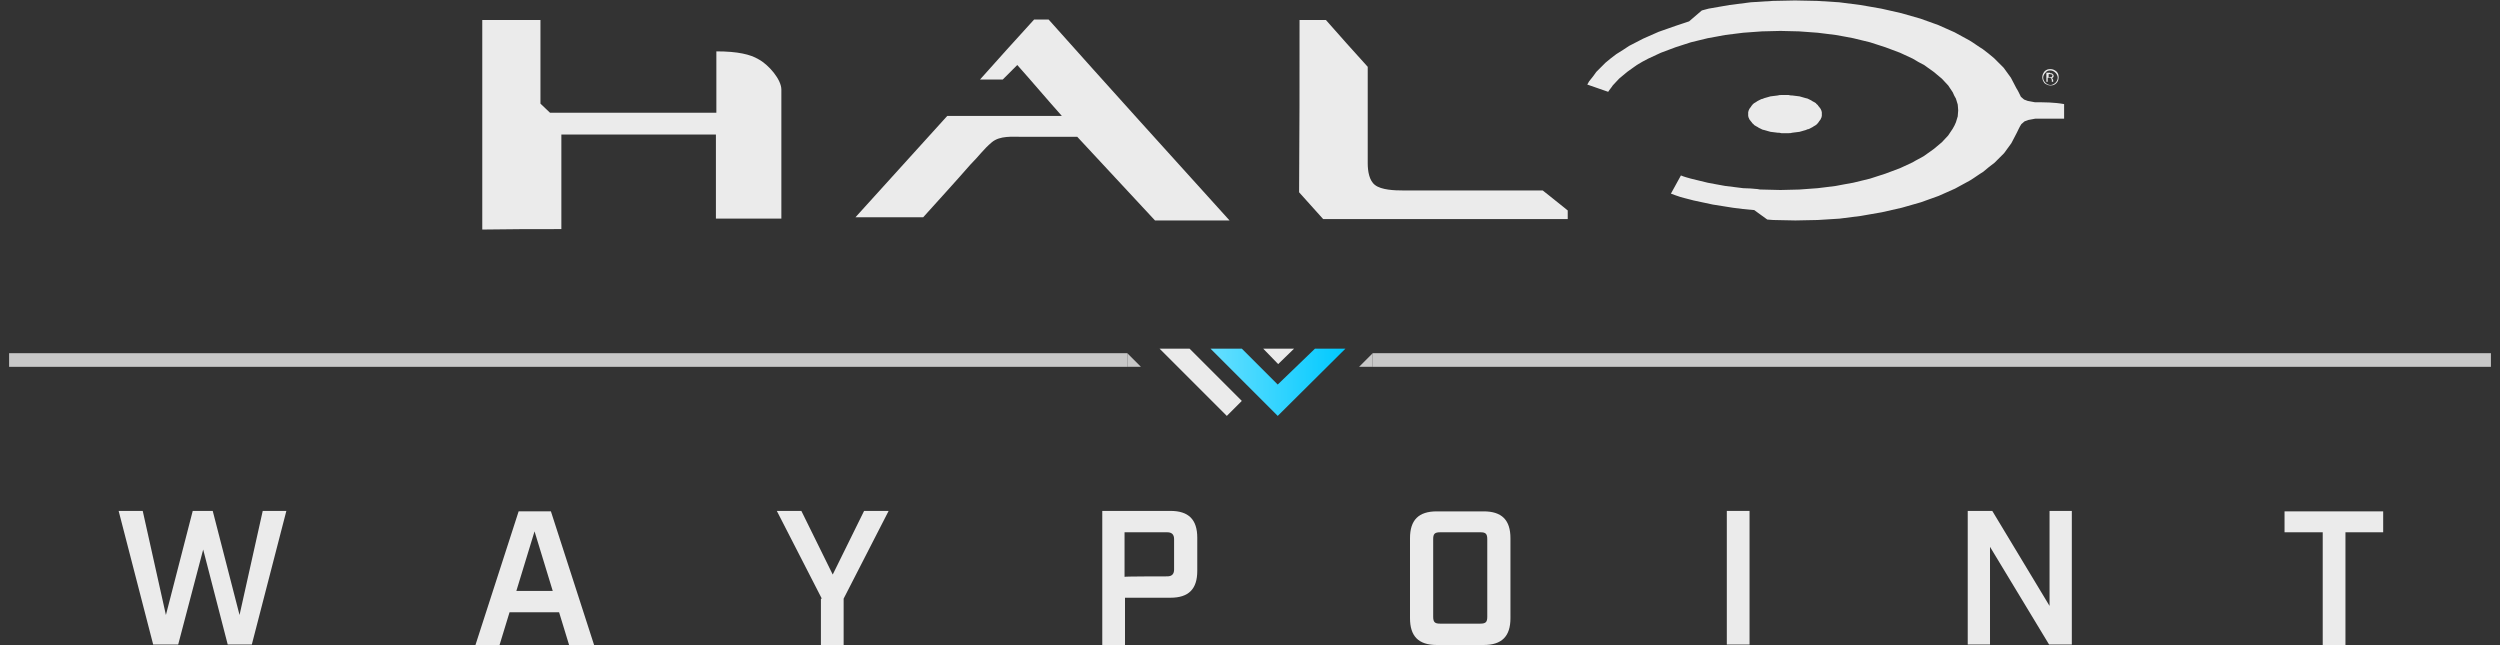
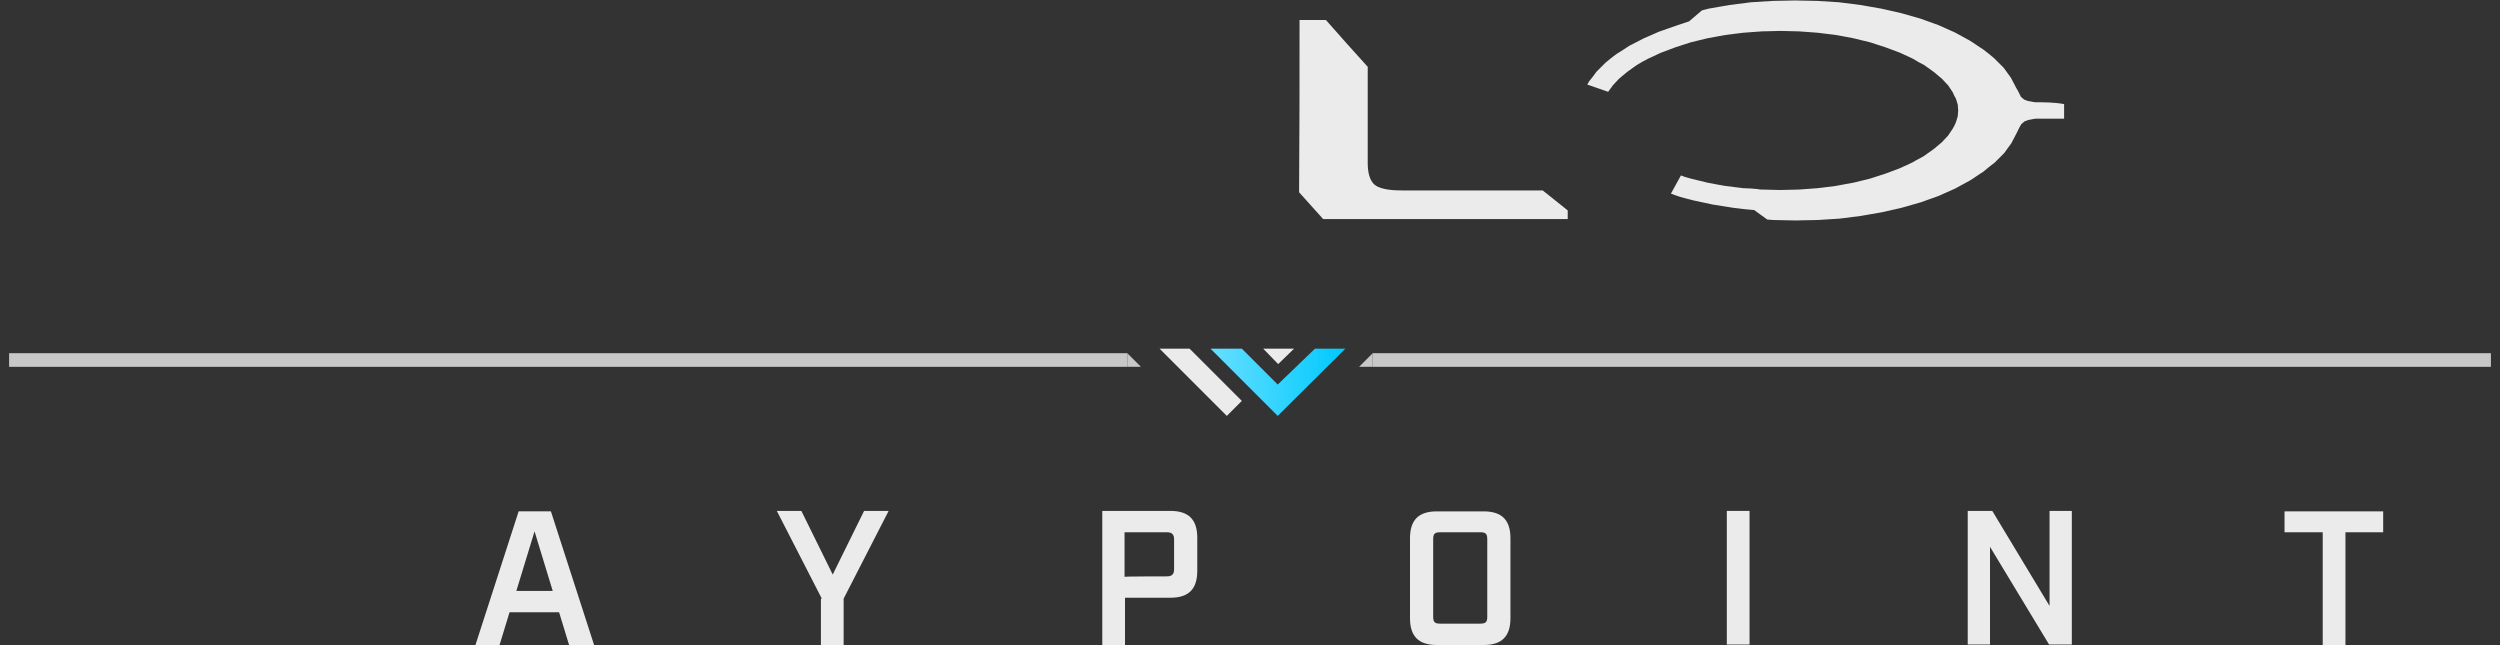
<svg xmlns="http://www.w3.org/2000/svg" id="Layer_1" version="1.1" viewBox="0 0 550 142" x="0px" xml:space="preserve" y="0px">
  <rect x="0" y="0" width="550" height="142" fill="#333333" stroke="none" />
  <style type="text/css">
	.st0{fill:#EBEBEB;}
	.st1{fill:url(#SVGID_1_);}
	.st2{fill:#C8C8C8;}
</style>
  <g>
-     <path class="st0" d="M26.1,112.4h5.3l5.1,22.9l5.9-22.9h4.4l5.9,22.9l5.1-22.9H63l-7.6,29.4h-5.3l-5.4-20.9l-5.5,20.9h-5.5 L26.1,112.4z" />
    <path class="st0" d="M123,134.7h-10.9l-2.2,7.2h-5.3l9.5-29.4h7.1l9.5,29.4h-5.5L123,134.7z M121.6,130l-4-13.1l-4,13.1L121.6,130 L121.6,130z" />
    <path class="st0" d="M180.8,131.7l-9.9-19.3h5.4l6.9,14l6.9-14h5.4l-9.9,19.3v10.2h-5v-10.2L180.8,131.7L180.8,131.7z" />
    <path class="st0" d="M242.3,112.4h15.2c4,0,5.9,1.9,5.9,5.9v7.3c0,4-1.9,5.9-5.9,5.9h-10V142h-5v-29.6H242.3z M256.8,126.8 c1,0,1.5-0.5,1.5-1.5v-6.7c0-1-0.5-1.5-1.5-1.5h-9.4v9.8C247.4,126.8,256.8,126.8,256.8,126.8z" />
    <path class="st0" d="M310.2,136v-17.6c0-4,1.9-5.9,5.9-5.9h10.3c4,0,5.9,1.9,5.9,5.9V136c0,4-1.9,5.9-5.9,5.9h-10.3 C312,141.9,310.2,139.9,310.2,136z M325.7,137.2c1.2,0,1.5-0.4,1.5-1.5v-17.1c0-1.2-0.4-1.5-1.5-1.5h-8.9c-1.2,0-1.5,0.4-1.5,1.5 v17.1c0,1.2,0.4,1.5,1.5,1.5L325.7,137.2L325.7,137.2z" />
    <path class="st0" d="M379.9,112.4h5v29.4h-5V112.4z" />
    <path class="st0" d="M433,112.4h5.3l12.6,20.9v-20.9h4.9v29.4h-5l-13-21.5v21.5h-4.9v-29.4L433,112.4L433,112.4z" />
    <path class="st0" d="M511,117.1h-8.4v-4.6h21.7v4.6H516v24.8h-5V117.1z" />
  </g>
  <g>
    <polygon class="st0" points="261.7,76.7 255.1,76.7 269.9,91.5 269.9,91.5 273.2,88.2  " />
  </g>
  <g>
    <g>
      <polygon class="st0" points="284.7,76.7 277.9,76.7 281.2,80.1   " />
    </g>
  </g>
  <g>
    <linearGradient gradientTransform="matrix(1 0 0 1 0 -336)" gradientUnits="userSpaceOnUse" id="SVGID_1_" x1="266.3" x2="296" y1="420.123" y2="420.123">
      <stop offset="0" style="stop-color:#66DFFF" />
      <stop offset="1" style="stop-color:#00C9FF" />
    </linearGradient>
    <polygon class="st1" points="289.3,76.7 281.1,84.6 273.2,76.7 266.3,76.7 281.1,91.5 296,76.7  " />
  </g>
  <g>
-     <path class="st0" d="M123.5,50.4c0-6.9,0-13.9,0-20.8c11.3,0,22.7,0,34,0c0,6.2,0,12.3,0,18.5c4.8,0,9.6,0,14.4,0 c0-10.1,0-18.4,0-28.4c0-2.2-2.8-5.5-5.1-6.7c-1.7-1-4.4-1.7-9.2-1.7c0,4.5,0,9,0,13.5c-12.2,0-24.4,0-36.6,0 c-0.7-0.7-1.4-1.3-2.1-2c0-6.1,0-12.2,0-18.4c-4.3,0-8.5,0-12.8,0c0,15.4,0,30.7,0,46.1C111.8,50.4,117.6,50.4,123.5,50.4z" />
    <path class="st0" d="M339.4,41.9c-10.9,0-19.8,0-30.7,0c-1.9,0-4.8-0.1-6.2-1.2c-1.3-1-1.6-3.1-1.6-4.8c0-7.4,0-13.8,0-21.2 c-3.1-3.4-6.2-6.9-9.2-10.3c-1.9,0-3.8,0-5.8,0c0,12.6,0,25.3-0.1,37.9c1.8,2,3.5,3.9,5.3,5.9c17.9,0,35.8,0,53.8,0 c0-0.6,0-1.3,0-1.9C343,44.8,341.2,43.3,339.4,41.9z" />
-     <path class="st0" d="M188.2,47.8c5,0,9.9,0,14.9,0c3.5-3.9,7-7.7,10.4-11.6c2-2,2.8-3.3,4.7-4.9c1.8-1.5,4.5-1.2,6.8-1.2 c4,0,8,0,12,0c5.7,6.1,11.4,12.3,17.1,18.4c5.5,0,10.9,0,16.4,0c-13.3-14.7-26.6-29.4-39.8-44.2c-1.1,0-2.1,0-3.2,0 c-4,4.4-8,8.8-11.9,13.2c1.7,0,3.4,0,5,0c1.1-1.1,2.1-2.1,3.2-3.2c3.3,3.7,6.5,7.5,9.8,11.2c-8.4,0-16.8,0-25.2,0 C201.6,33,194.9,40.4,188.2,47.8z" />
    <g>
      <path class="st0" d="M447.7,22.5c-0.5-0.1-1.1-0.2-1.6-0.3c-0.3-0.1-0.5-0.2-0.8-0.3c-0.2-0.2-0.5-0.4-0.7-0.6 c-0.3-0.6-0.6-1.3-1-1.9c-0.4-0.8-0.8-1.5-1.2-2.3c-0.5-0.7-1.1-1.5-1.6-2.2c-0.7-0.7-1.4-1.4-2.1-2.1c-0.8-0.7-1.7-1.4-2.5-2 c-1-0.6-1.9-1.3-2.9-1.9c-1.1-0.6-2.2-1.2-3.3-1.8c-1.2-0.5-2.4-1.1-3.6-1.6c-1.3-0.5-2.6-0.9-3.9-1.4c-1.4-0.4-2.8-0.8-4.2-1.2 c-1.5-0.3-2.9-0.7-4.4-1c-1.5-0.3-3.1-0.5-4.6-0.8c-1.6-0.2-3.2-0.4-4.7-0.6c-1.6-0.1-3.2-0.2-4.8-0.3c-1.6,0-3.2-0.1-4.9-0.1 c-1.6,0-3.2,0.1-4.9,0.1c-1.6,0.1-3.2,0.2-4.8,0.3c-1.6,0.2-3.2,0.4-4.7,0.6c-1.5,0.3-3.1,0.5-4.6,0.8c-0.5,0.1-1,0.3-1.5,0.4 c-0.9,0.8-1.9,1.6-2.8,2.4c-1,0.3-2,0.7-3,1c-1.2,0.4-2.5,0.9-3.7,1.3c-1.1,0.5-2.3,1-3.4,1.5c-1,0.5-2.1,1.1-3.1,1.6 c-0.9,0.6-1.8,1.2-2.8,1.8c-0.8,0.6-1.6,1.2-2.4,1.9c-0.7,0.7-1.3,1.3-2,2c-0.5,0.7-1,1.4-1.6,2.1c-0.1,0.2-0.3,0.5-0.4,0.7 l4.6,1.6c0.3-0.5,0.7-0.9,1-1.4c0.5-0.5,0.9-1,1.4-1.5c0.6-0.5,1.2-1,1.8-1.5c0.7-0.5,1.4-1,2.1-1.5c0.8-0.5,1.7-1,2.5-1.4 c0.9-0.4,1.9-0.9,2.8-1.3c1.1-0.4,2.1-0.8,3.2-1.2c1.1-0.4,2.3-0.7,3.4-1.1c1.2-0.3,2.4-0.6,3.7-0.9c1.3-0.2,2.6-0.5,3.8-0.7 c1.3-0.2,2.7-0.3,4-0.5c1.4-0.1,2.7-0.2,4.1-0.3c1.4,0,2.7-0.1,4.1-0.1c1.4,0,2.7,0.1,4.1,0.1c1.4,0.1,2.7,0.2,4.1,0.3 c1.3,0.2,2.7,0.3,4,0.5c1.3,0.2,2.6,0.5,3.8,0.7c1.2,0.3,2.4,0.6,3.7,0.9c1.1,0.4,2.3,0.7,3.4,1.1c1.1,0.4,2.1,0.8,3.2,1.2 c0.9,0.4,1.9,0.9,2.8,1.3c0.8,0.5,1.7,1,2.5,1.4c0.7,0.5,1.4,1,2.1,1.5c0.6,0.5,1.2,1,1.8,1.5c0.5,0.5,0.9,1,1.4,1.5 c0.3,0.5,0.7,1,1,1.5c0.2,0.5,0.4,0.9,0.7,1.4c0.1,0.4,0.3,0.9,0.4,1.3c0,0.4,0.1,0.8,0.1,1.3c0,0.4-0.1,0.8-0.1,1.3 c-0.1,0.4-0.3,0.9-0.4,1.3c-0.2,0.5-0.4,0.9-0.7,1.4c-0.3,0.5-0.7,1-1,1.5c-0.5,0.5-0.9,1-1.4,1.5c-0.6,0.5-1.2,1-1.8,1.5 c-0.7,0.5-1.4,1-2.1,1.5c-0.8,0.5-1.7,0.9-2.5,1.4c-0.9,0.4-1.9,0.9-2.8,1.3c-1.1,0.4-2.1,0.8-3.2,1.2c-1.1,0.4-2.3,0.7-3.4,1.1 c-1.2,0.3-2.4,0.6-3.7,0.9c-1.3,0.2-2.6,0.5-3.8,0.7c-1.3,0.2-2.6,0.3-4,0.5c-1.4,0.1-2.7,0.2-4.1,0.3c-1.4,0-2.7,0.1-4.1,0.1 c-1.4,0-2.7-0.1-4.1-0.1c-0.3,0-0.6,0-0.9-0.1c-1.1-0.1-2.1-0.2-3.2-0.2c-1.3-0.2-2.7-0.3-4-0.5c-1.3-0.2-2.6-0.5-3.8-0.7 c-1.2-0.3-2.4-0.6-3.7-0.9c-0.7-0.2-1.5-0.4-2.2-0.7l-2.2,4c0,0,0.6,0.2,1.1,0.4c1.3,0.5,2.5,0.7,3.9,1.1c1.4,0.3,2.8,0.6,4.2,0.9 c1.5,0.2,2.9,0.5,4.4,0.7c1.5,0.2,3,0.4,4.5,0.5c0.1,0,0.2,0,0.2,0c1,0.7,1.9,1.4,2.9,2.1c0.4,0,0.9,0.1,1.3,0.1 c1.6,0,3.2,0.1,4.9,0.1c1.6,0,3.2-0.1,4.9-0.1c1.6-0.1,3.2-0.2,4.8-0.3c1.6-0.2,3.2-0.4,4.7-0.6c1.5-0.3,3.1-0.5,4.6-0.8 c1.5-0.3,2.9-0.7,4.4-1c1.4-0.4,2.8-0.8,4.2-1.2c1.3-0.5,2.6-0.9,3.9-1.4c1.2-0.5,2.4-1.1,3.6-1.6c1.1-0.6,2.2-1.2,3.3-1.8 c1-0.6,1.9-1.3,2.9-1.9c0.8-0.7,1.7-1.4,2.5-2c0.7-0.7,1.4-1.4,2.1-2.1c0.5-0.7,1.1-1.5,1.6-2.2c0.4-0.8,0.8-1.5,1.2-2.3 c0.3-0.6,0.6-1.3,1-1.9c0.2-0.2,0.5-0.4,0.7-0.6c0.3-0.1,0.5-0.2,0.8-0.3c0.5-0.1,1.1-0.2,1.6-0.3c2.1,0,4.2,0,6.3,0 c0-1.1,0-2.2,0-3.2C451.9,22.5,449.8,22.5,447.7,22.5z" />
-       <path class="st0" d="M385.2,26.7c0.1,0.1,0.2,0.2,0.3,0.4c0.1,0.1,0.3,0.2,0.4,0.4c0.2,0.1,0.3,0.2,0.5,0.3 c0.2,0.1,0.4,0.2,0.5,0.3c0.2,0.1,0.4,0.2,0.6,0.3c0.2,0.1,0.4,0.2,0.6,0.2c0.2,0.1,0.5,0.1,0.7,0.2c0.2,0.1,0.5,0.1,0.7,0.2 c0.3,0,0.5,0.1,0.8,0.1c0.3,0,0.5,0.1,0.8,0.1c0.3,0,0.5,0,0.8,0.1c0.3,0,0.5,0,0.8,0c0.3,0,0.5,0,0.8,0c0.3,0,0.5,0,0.8-0.1 c0.3,0,0.5-0.1,0.8-0.1c0.3,0,0.5-0.1,0.8-0.1c0.2-0.1,0.5-0.1,0.7-0.2c0.2-0.1,0.5-0.1,0.7-0.2c0.2-0.1,0.4-0.2,0.6-0.2 c0.2-0.1,0.4-0.2,0.6-0.3c0.2-0.1,0.4-0.2,0.5-0.3c0.2-0.1,0.3-0.2,0.5-0.3c0.1-0.1,0.3-0.2,0.4-0.4c0.1-0.1,0.2-0.2,0.3-0.4 c0.1-0.1,0.2-0.3,0.3-0.4c0.1-0.1,0.1-0.3,0.2-0.4c0-0.1,0.1-0.3,0.1-0.4c0-0.3,0-0.5,0-0.8c0-0.1-0.1-0.3-0.1-0.4 c-0.1-0.1-0.1-0.3-0.2-0.4c-0.1-0.1-0.2-0.3-0.3-0.4c-0.1-0.1-0.2-0.2-0.3-0.4c-0.1-0.1-0.3-0.2-0.4-0.4c-0.2-0.1-0.3-0.2-0.5-0.3 c-0.2-0.1-0.4-0.2-0.5-0.3c-0.2-0.1-0.4-0.2-0.6-0.3c-0.2-0.1-0.4-0.2-0.6-0.2c-0.2-0.1-0.5-0.1-0.7-0.2c-0.2-0.1-0.5-0.1-0.7-0.2 c-0.3,0-0.5-0.1-0.8-0.1c-0.3,0-0.5-0.1-0.8-0.1c-0.3,0-0.5,0-0.8-0.1c-0.3,0-0.5,0-0.8,0c-0.3,0-0.5,0-0.8,0 c-0.3,0-0.5,0-0.8,0.1c-0.3,0-0.5,0.1-0.8,0.1c-0.3,0-0.5,0.1-0.8,0.1c-0.2,0.1-0.5,0.1-0.7,0.2c-0.2,0.1-0.5,0.1-0.7,0.2 c-0.2,0.1-0.4,0.2-0.6,0.2c-0.2,0.1-0.4,0.2-0.6,0.3c-0.2,0.1-0.4,0.2-0.5,0.3c-0.2,0.1-0.3,0.2-0.5,0.3c-0.1,0.1-0.3,0.2-0.4,0.4 c-0.1,0.1-0.2,0.2-0.3,0.4c-0.1,0.1-0.2,0.3-0.3,0.4c-0.1,0.1-0.1,0.3-0.2,0.4c0,0.1-0.1,0.3-0.1,0.4c0,0.3,0,0.5,0,0.8 c0,0.1,0.1,0.3,0.1,0.4c0.1,0.1,0.1,0.3,0.2,0.4C385,26.4,385.1,26.6,385.2,26.7z" />
    </g>
    <g>
-       <path class="st0" d="M452.4,18.3c-0.4,0.4-0.8,0.5-1.3,0.5c-0.5,0-0.9-0.2-1.3-0.5c-0.3-0.4-0.5-0.8-0.5-1.3 c0-0.5,0.2-0.9,0.5-1.3c0.4-0.4,0.8-0.5,1.3-0.5c0.5,0,0.9,0.2,1.3,0.5c0.4,0.4,0.5,0.8,0.5,1.3C452.9,17.6,452.7,18,452.4,18.3z M450,16c-0.3,0.3-0.5,0.7-0.5,1.1c0,0.4,0.2,0.8,0.5,1.1c0.3,0.3,0.7,0.5,1.1,0.5c0.4,0,0.8-0.2,1.1-0.5c0.3-0.3,0.5-0.7,0.5-1.1 c0-0.4-0.2-0.8-0.5-1.1c-0.3-0.3-0.7-0.5-1.1-0.5C450.6,15.5,450.3,15.6,450,16z M451,16.1c0.2,0,0.4,0,0.5,0.1 c0.2,0.1,0.3,0.3,0.3,0.5c0,0.2-0.1,0.3-0.2,0.4c-0.1,0-0.2,0.1-0.3,0.1c0.2,0,0.3,0.1,0.3,0.2c0.1,0.1,0.1,0.2,0.1,0.3v0.1 c0,0,0,0.1,0,0.1c0,0.1,0,0.1,0,0.1l0,0h-0.3c0,0,0,0,0,0c0,0,0,0,0,0l0-0.1v-0.2c0-0.2-0.1-0.4-0.2-0.5c-0.1,0-0.2-0.1-0.4-0.1 h-0.3V18h-0.3v-2H451z M451.4,16.4c-0.1,0-0.2-0.1-0.4-0.1h-0.3V17h0.3c0.2,0,0.3,0,0.3,0c0.1-0.1,0.2-0.2,0.2-0.3 C451.6,16.5,451.5,16.4,451.4,16.4z" />
-     </g>
+       </g>
  </g>
  <rect class="st2" height="3" width="246" x="302" y="77.7" />
  <polygon class="st2" points="299,80.7 302,80.7 302,77.7 " />
  <rect class="st2" height="3" transform="matrix(-1 1.144834e-11 -1.144834e-11 -1 250.003 158.402)" width="246" x="2" y="77.7" />
  <polygon class="st2" points="251,80.7 248,80.7 248,77.7 " />
</svg>